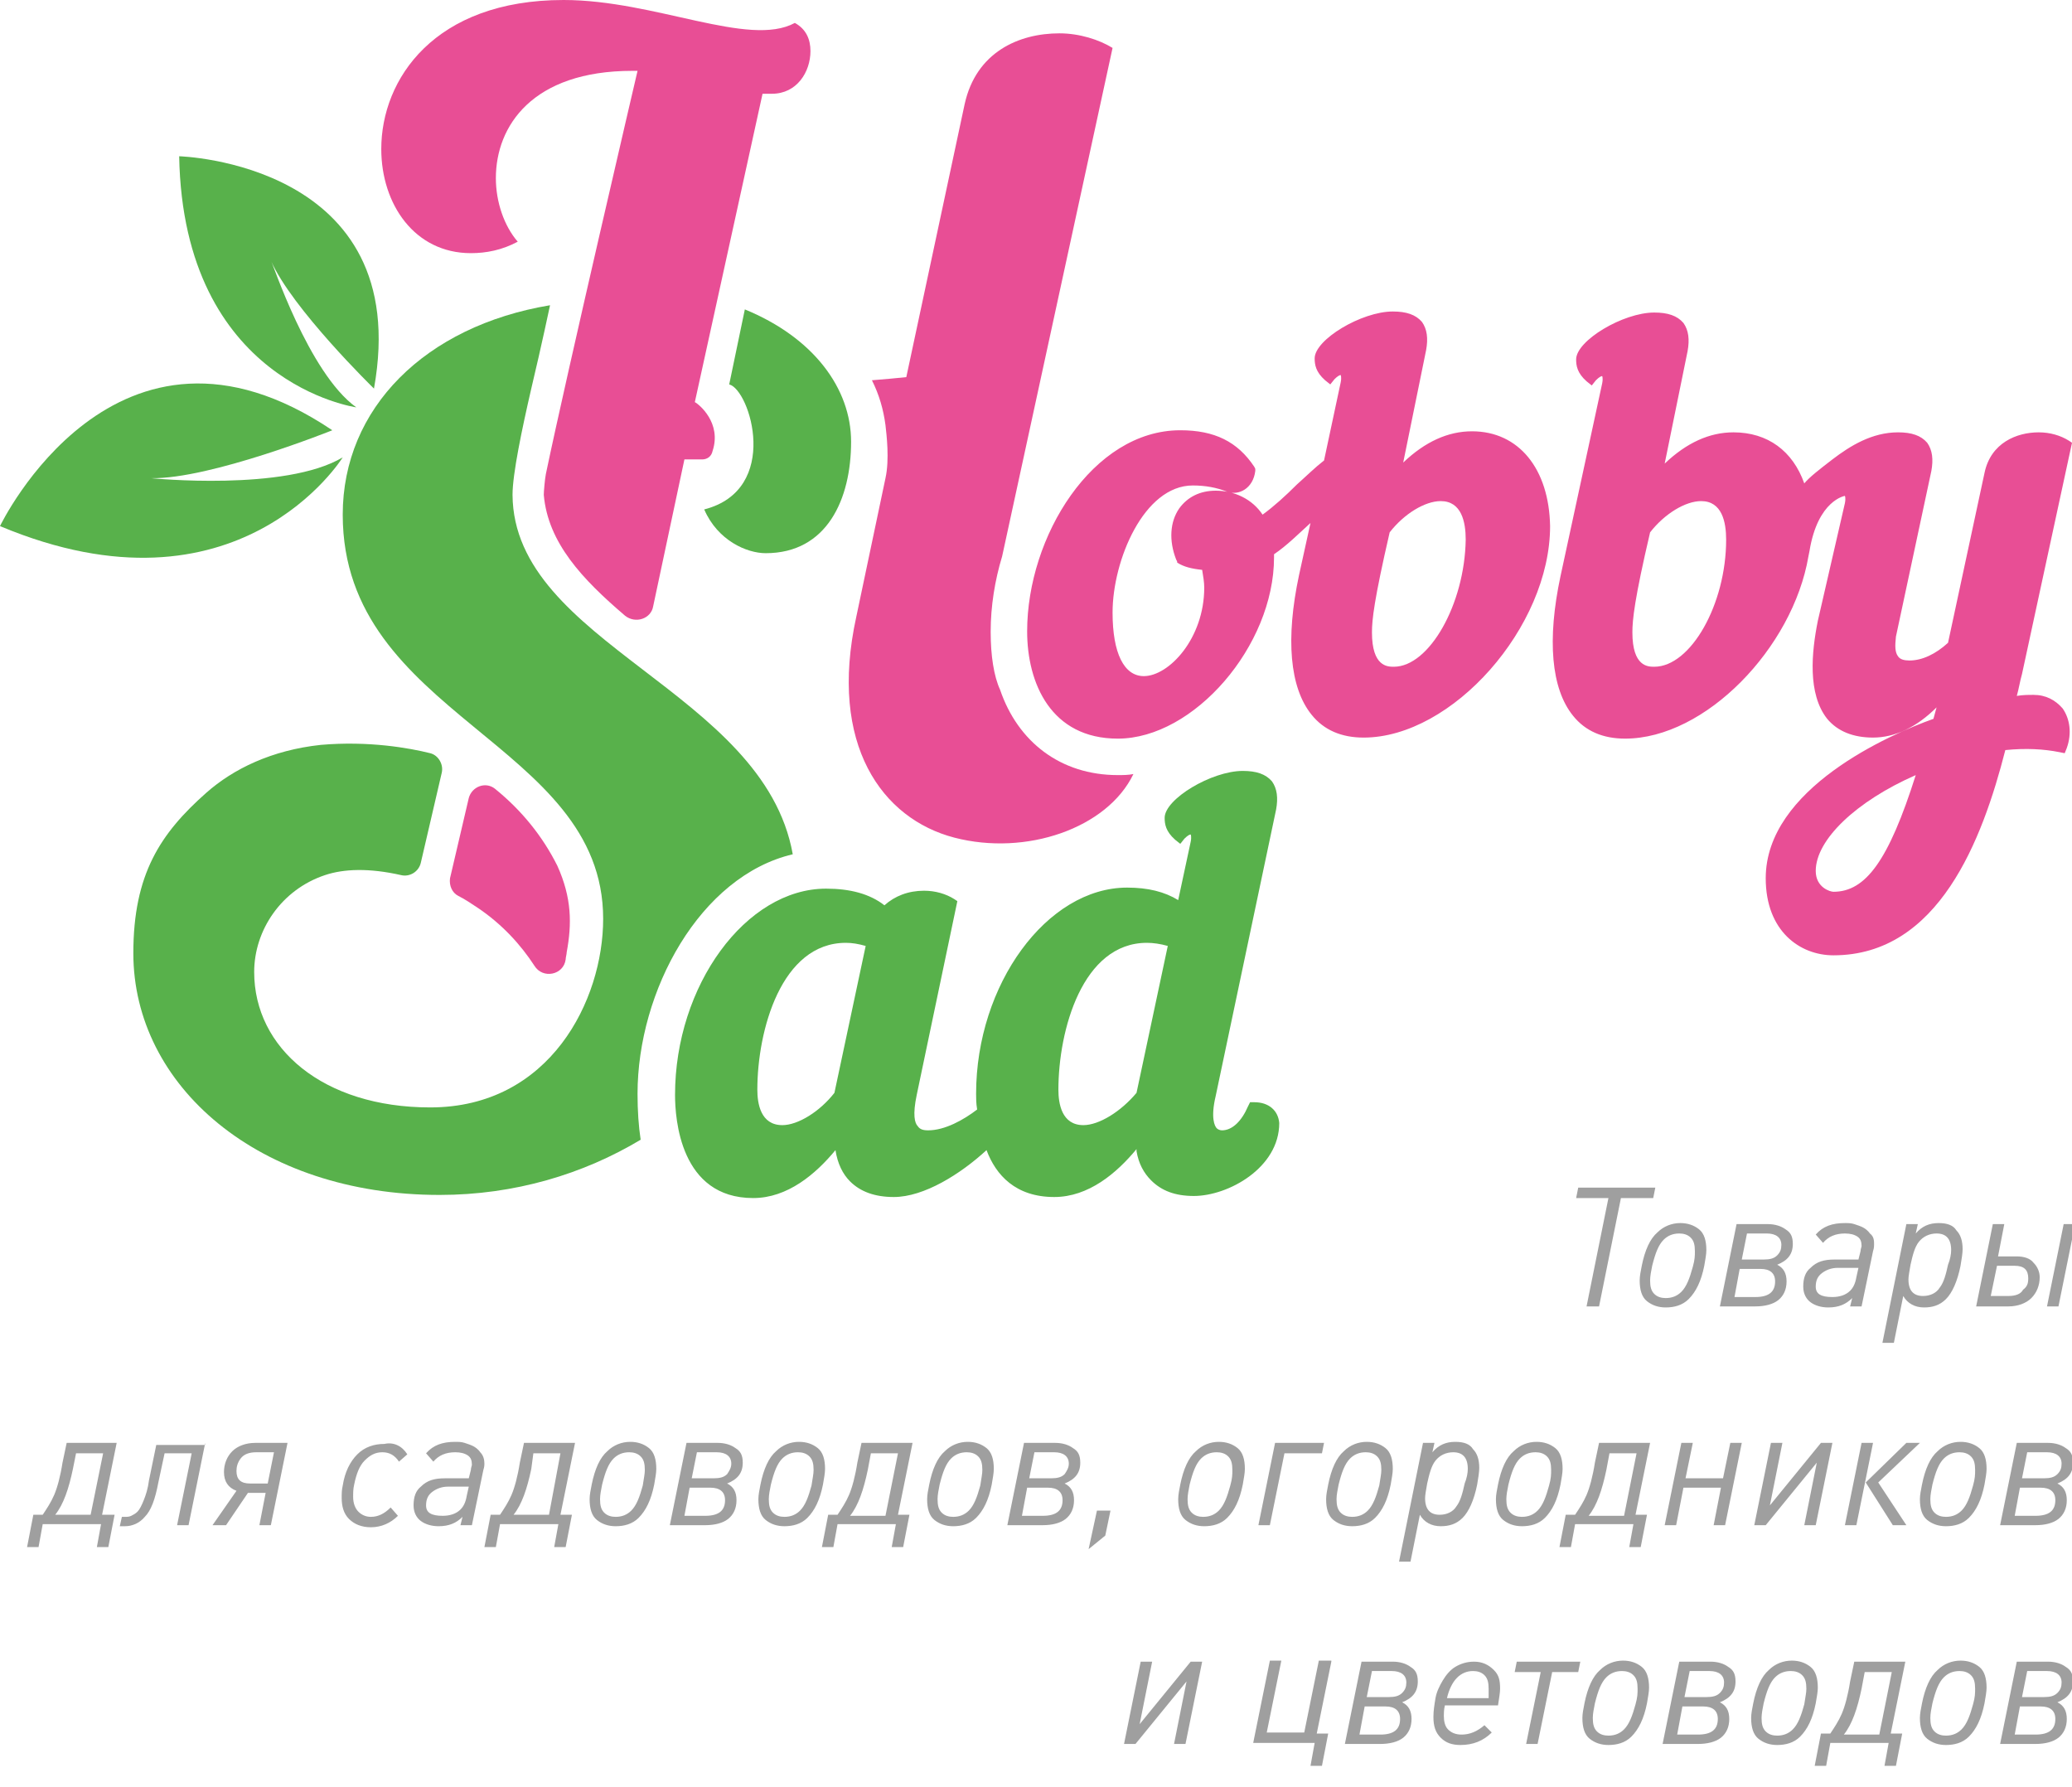
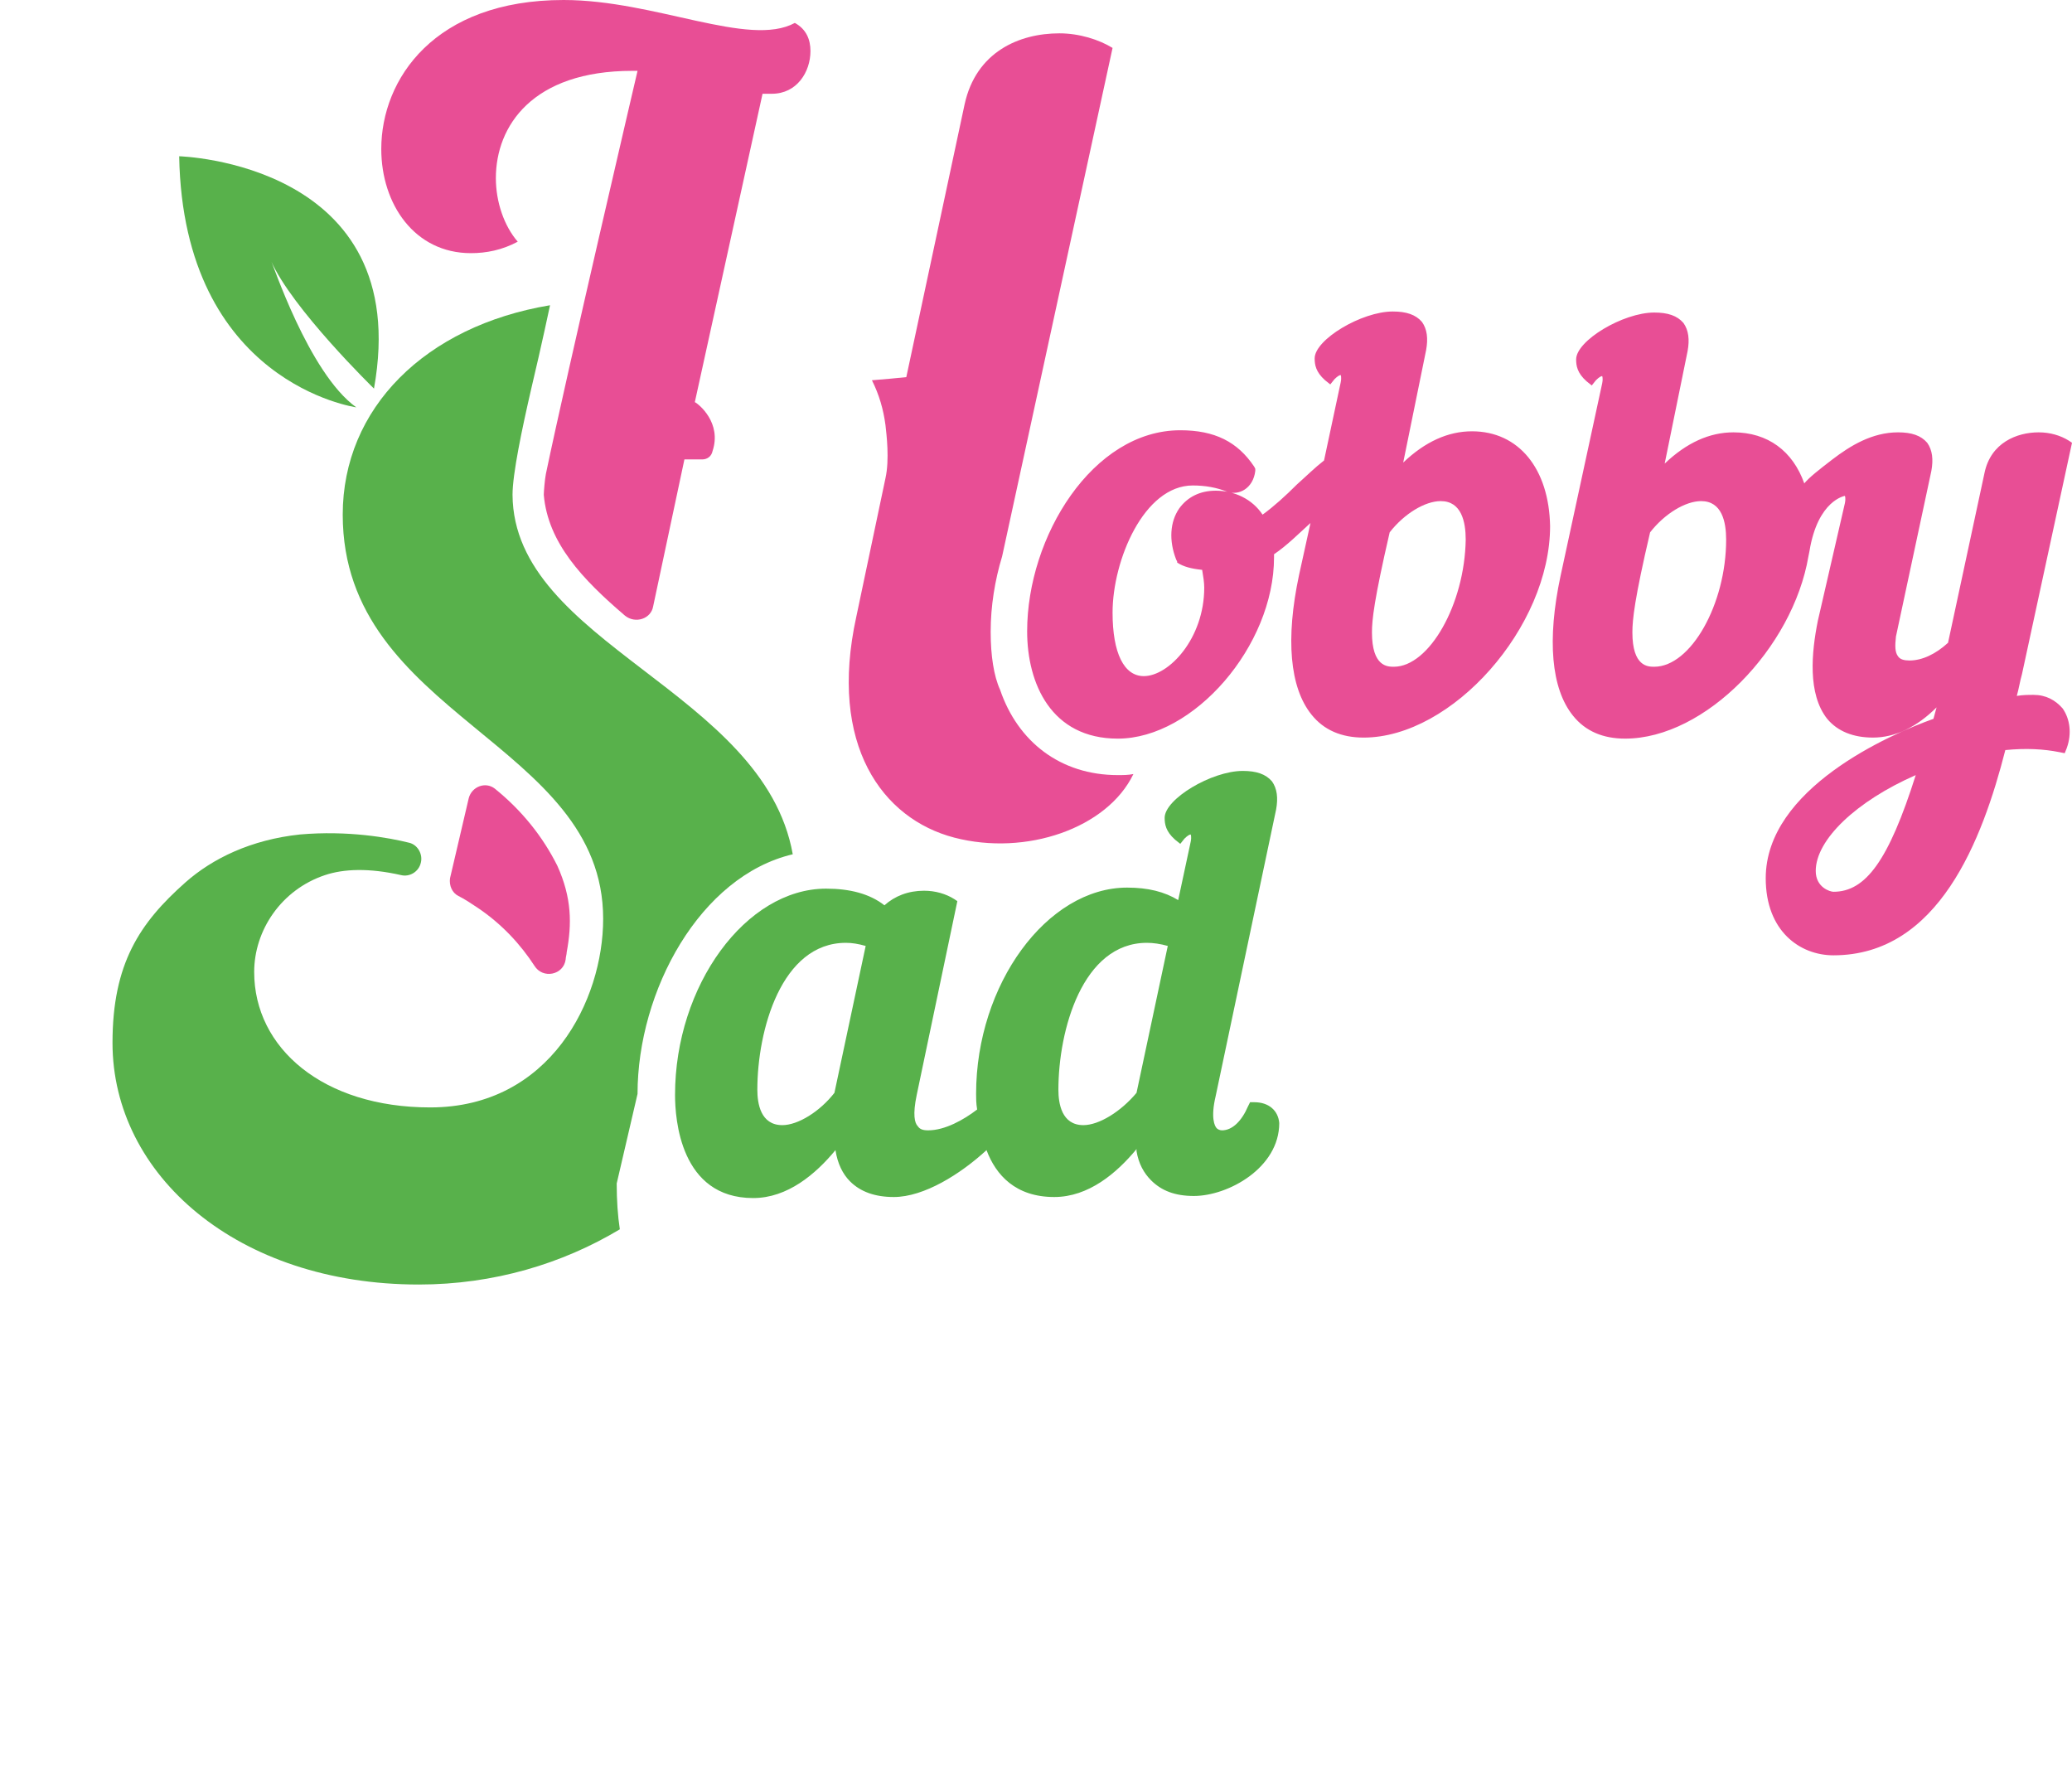
<svg xmlns="http://www.w3.org/2000/svg" version="1.1" id="Слой_1" x="0" y="0" viewBox="0 0 198.9 171.5" xml:space="preserve">
  <style>.st0{fill:#58b14b}.st1{fill:#e84e95}.st2{fill:#9f9f9f}</style>
-   <path class="st0" d="M32.9 43.9S22.9 60.1 0 50.5c0 0 11.1-23.2 31.9-9.2 0 0-11.7 4.7-17.4 4.6 0 0 12.9 1.3 18.4-2z" />
  <path class="st0" d="M34.2 39.1s-16.6-2.3-17-24.1c0 0 22.6.6 18.7 22.3 0 0-7.9-7.7-9.9-12.3.1 0 3.6 10.8 8.2 14.1z" />
  <path class="st1" d="M68.4 43.3c.9-2.7-1.3-4.5-1.7-4.7L73.2 9h.9c2.4 0 3.7-2.1 3.7-4.1 0-1.1-.4-2.1-1.5-2.7C71.9 4.6 62.9 0 54.1 0 41.7 0 36.6 7.6 36.6 14.3c0 5.3 3.2 10 8.6 10 1.5 0 3-.3 4.5-1.1-1.3-1.5-2.1-3.8-2.1-6.1 0-5 3.5-10.3 13.1-10.3h.5s-6.8 29.1-8.8 38.7c-.1.5-.2 1.7-.2 2 .4 4.6 3.7 8.1 7.8 11.6 1 .8 2.5.3 2.7-.9l3-14.1h1.7c.5 0 .9-.3 1-.8z" />
-   <path class="st0" d="M70 36.9c2 .5 5 10.1-2.4 12 1.3 3 4.1 4.2 5.9 4.2 5.9 0 8.2-5.2 8.2-10.7 0-5.1-3.6-10-10.2-12.7L70 36.9z" />
  <path class="st1" d="M53.5 83.1c-1.4-2.8-3.4-5.3-6-7.4-.9-.7-2.2-.2-2.5.9l-1.8 7.7c-.1.7.2 1.4.8 1.7s1.2.7 1.8 1.1c2.4 1.6 4.2 3.6 5.5 5.6.8 1.3 2.8.9 3-.6 0-.2.1-.5.1-.7.5-2.7.5-5.2-.9-8.3zM91.6 80.4c6.9 1.8 14.7-.9 17.2-6.1-.5.1-1 .1-1.5.1-5.5 0-9.6-3.2-11.3-8.2-.6-1.3-.9-3.3-.9-5.5v-.1c0-2.4.4-4.9 1.1-7.2l10.6-48.8c-1.3-.8-3.2-1.4-5.1-1.4-3.9 0-8 1.8-9.1 6.8L87 36.2c-.9.1-2.1.2-3.3.3.7 1.4 1.1 2.8 1.3 4.3.1.9.4 3.3 0 5.1l-2.8 13.3c-2.7 12.3 2.5 19.4 9.4 21.2z" />
-   <path class="st0" d="M61.2 105c0-9.9 6-20.9 14.9-23-2.8-15.7-26.8-20.2-26.9-34.5 0-2 .9-6.3 1.8-10.2 1-4.2 1.8-8 1.8-8-12 2-19.9 9.9-19.9 20.1 0 19.4 25 21.8 25 38.8 0 7.8-5.1 18.1-16.6 18.1-10.3 0-16.9-5.7-16.9-13 0-4 2.6-7.9 6.8-9.3 1.8-.6 4.2-.7 7.3 0 .8.2 1.7-.3 1.9-1.2l2-8.6c.2-.8-.3-1.7-1.1-1.9-2-.5-5.9-1.2-10.5-.8-4.7.5-8.4 2.3-11 4.6-4.4 3.9-7 7.8-7 15.4 0 12.7 12 23.2 29.4 23.2 7.2 0 13.8-2 19.3-5.3-.2-1.3-.3-2.8-.3-4.4z" />
+   <path class="st0" d="M61.2 105c0-9.9 6-20.9 14.9-23-2.8-15.7-26.8-20.2-26.9-34.5 0-2 .9-6.3 1.8-10.2 1-4.2 1.8-8 1.8-8-12 2-19.9 9.9-19.9 20.1 0 19.4 25 21.8 25 38.8 0 7.8-5.1 18.1-16.6 18.1-10.3 0-16.9-5.7-16.9-13 0-4 2.6-7.9 6.8-9.3 1.8-.6 4.2-.7 7.3 0 .8.2 1.7-.3 1.9-1.2c.2-.8-.3-1.7-1.1-1.9-2-.5-5.9-1.2-10.5-.8-4.7.5-8.4 2.3-11 4.6-4.4 3.9-7 7.8-7 15.4 0 12.7 12 23.2 29.4 23.2 7.2 0 13.8-2 19.3-5.3-.2-1.3-.3-2.8-.3-4.4z" />
  <path class="st1" d="M141.3 41.4c-2.3 0-4.5 1-6.6 3l2.2-10.8c.2-1.1.1-2-.4-2.7-.6-.7-1.5-1-2.8-1-3 0-7.5 2.7-7.5 4.5 0 .6.1 1.3 1 2.1l.5.4.4-.5c.3-.3.5-.4.6-.4 0 0 .1.2 0 .7l-1.6 7.5c-.9.7-1.7 1.5-2.6 2.3-1.1 1.1-2.2 2.1-3.3 2.9-1-1.5-2.7-2.3-4.5-2.3-1.5 0-2.7.6-3.5 1.7-.9 1.3-1 3.1-.3 4.9l.1.2v.1c.6.4 1.4.6 2.4.7.1.6.2 1.2.2 1.7 0 4.9-3.4 8.5-5.8 8.5-1.9 0-3-2.2-3-6.1 0-5 3-12.2 7.7-12.2 1.2 0 2.3.2 3.3.6 1.1.4 2.5-.3 2.7-2V45l-.1-.2c-1.6-2.4-3.8-3.5-7.1-3.5-8.4 0-14.7 10.2-14.7 19.3 0 5 2.3 10.3 8.7 10.3 7.3 0 15-8.9 15-17.4v-.3c1.2-.8 2.4-2 3.5-3l-1.1 5c-1.3 6.1-.9 10.8 1.2 13.4 1.2 1.5 2.9 2.2 5 2.2 8.5 0 17.9-10.6 17.9-20.3-.1-5.5-3-9.1-7.5-9.1zM133.8 64c-.6 0-2.1 0-2.1-3.3 0-1.2.2-3.1 1.7-9.6 1.4-1.8 3.4-3 4.9-3 2 0 2.4 2 2.4 3.7-.1 6.2-3.5 12.2-6.9 12.2zM195.2 66.7c-.5 0-1 0-1.6.1.2-.7.3-1.4.5-2.1l4.8-22.2-.3-.2c-.8-.5-1.8-.8-2.9-.8-2.1 0-4.6 1-5.2 3.9L187 61.7c-1.2 1.1-2.5 1.7-3.7 1.7-.5 0-.9-.1-1.1-.4-.3-.4-.3-1-.2-1.9l3.4-15.9c.2-1.1.1-2-.4-2.7-.6-.7-1.5-1-2.8-1-2.5 0-4.6 1.3-6.3 2.6-1.3 1-2.2 1.7-2.7 2.3-1.1-3.1-3.5-4.9-6.8-4.9-2.3 0-4.5 1-6.6 3l2.2-10.8c.2-1.1.1-2-.4-2.7-.6-.7-1.5-1-2.8-1-3 0-7.5 2.7-7.5 4.5 0 .6.1 1.3 1 2.1l.5.4.4-.5c.3-.3.5-.4.6-.4 0 0 .1.2 0 .7l-4 18.5c-1.3 6.1-.9 10.8 1.2 13.4 1.2 1.5 2.9 2.2 5 2.2 7.7 0 16.1-8.7 17.6-17.5l.1-.5c.8-4.9 3.4-5.3 3.4-5.3s.1.2 0 .7l-2.6 11.3c-.6 3-1 7 .9 9.4 1 1.2 2.5 1.8 4.4 1.8 2.1 0 4.2-1 6.1-2.9-.1.4-.2.7-.3 1.1-4.2 1.5-16.1 6.7-16.1 15.3 0 5.1 3.3 7.4 6.5 7.4 10.1 0 14.3-11.1 16.5-19.7 2-.2 3.7-.1 5.2.2l.5.1.2-.5c.5-1.4.3-2.8-.4-3.8-.7-.8-1.6-1.3-2.8-1.3zM176 85.6c-.3 0-1.7-.4-1.7-2 0-3 3.9-6.7 9.6-9.2-2.6 8.2-4.8 11.2-7.9 11.2zM158.8 64c-.6 0-2.1 0-2.1-3.3 0-1.2.2-3.2 1.7-9.6 1.4-1.8 3.4-3 4.9-3 2 0 2.4 2 2.4 3.7 0 6.2-3.4 12.2-6.9 12.2z" />
  <g>
    <path class="st0" d="M120.4 105.8h-.4l-.2.4c-.6 1.4-1.5 2.3-2.5 2.3-.2 0-.4-.1-.5-.2-.2-.2-.6-1-.1-3.1l5.8-27.5c.2-1.1.1-2-.4-2.7-.6-.7-1.5-1-2.8-1-3 0-7.5 2.7-7.5 4.5 0 .6.1 1.3 1 2.1l.5.4.4-.5c.3-.3.5-.4.6-.4 0 0 .1.2 0 .7l-1.2 5.6c-1.3-.8-2.9-1.2-4.9-1.2-7.7 0-14.5 9.3-14.5 19.8 0 .4 0 .9.1 1.5-1.3 1-3.1 2-4.7 2-.5 0-.8-.1-1-.4-.3-.3-.5-1.1-.1-3l3.9-18.6-.3-.2c-.8-.5-1.8-.8-2.9-.8-1.5 0-2.8.5-3.8 1.4-1.4-1.1-3.3-1.6-5.6-1.6-7.7 0-14.5 9.3-14.5 19.8 0 2.3.5 9.9 7.5 9.9 3.3 0 6-2.3 7.9-4.6.2 1.3.7 2.3 1.4 3 1 1 2.4 1.5 4.2 1.5 2.9 0 6.4-2.2 8.9-4.5.9 2.4 2.8 4.5 6.5 4.5 3.3 0 6-2.3 7.9-4.6v.4-.2c.2 1.2.7 2.1 1.4 2.8 1 1 2.3 1.5 4.1 1.5 3.3 0 8.2-2.7 8.2-7-.1-1.2-1-2-2.4-2zM104 108c-2.1 0-2.4-2.1-2.4-3.4 0-5.7 2.3-14.1 8.5-14.1.6 0 1.3.1 2 .3l-3 14.1c-1.5 1.8-3.6 3.1-5.1 3.1zM83.1 90.8l-3 14.1c-1.4 1.8-3.5 3.1-5 3.1-2.1 0-2.4-2.1-2.4-3.4 0-5.7 2.3-14.1 8.5-14.1.6 0 1.2.1 1.9.3z" />
  </g>
  <g>
-     <path class="st2" d="M158.9 114l-.2 1h-3.1l-2.1 10.4h-1.2l2.1-10.4h-3.1l.2-1h7.4zM163.8 120c0 .4-.1.9-.2 1.5-.3 1.5-.8 2.5-1.5 3.2-.6.6-1.4.8-2.2.8-.7 0-1.3-.2-1.8-.6s-.7-1.1-.7-2c0-.4.1-.9.2-1.4.3-1.5.8-2.6 1.5-3.2.6-.6 1.4-.9 2.2-.9.7 0 1.3.2 1.8.6s.7 1.1.7 2zm-1.1.1c0-.6-.1-1-.4-1.3s-.7-.4-1.1-.4c-.6 0-1.1.2-1.5.6-.5.5-.8 1.3-1.1 2.5-.1.5-.2 1-.2 1.4 0 .6.1 1 .4 1.3s.7.4 1.1.4c.6 0 1.1-.2 1.5-.6.5-.5.8-1.3 1.1-2.4.2-.7.2-1.1.2-1.5zM172.1 119.4c0 1-.5 1.6-1.5 2 .6.3.9.8.9 1.6s-.3 1.4-.8 1.8c-.5.4-1.3.6-2.2.6h-3.4l1.6-7.9h3c.7 0 1.3.2 1.7.5.5.3.7.7.7 1.4zm-1.7 3.6c0-.8-.5-1.2-1.4-1.2h-2l-.5 2.7h2c1.3 0 1.9-.5 1.9-1.5zm.6-3.5c0-.7-.5-1.1-1.4-1.1h-1.9l-.5 2.5h2.1c.6 0 1-.1 1.3-.4.3-.3.4-.6.4-1zM179.9 119.5c0 .1 0 .3-.1.6l-1.1 5.3h-1.1l.2-.8c-.6.6-1.3.9-2.3.9-.7 0-1.3-.2-1.7-.5-.4-.3-.7-.8-.7-1.5 0-.8.2-1.4.7-1.8.6-.6 1.3-.8 2.3-.8h2.3l.2-.8c0-.2.1-.4.1-.5 0-.4-.1-.7-.4-.9-.3-.2-.7-.3-1.2-.3-.9 0-1.6.3-2.1.9l-.7-.8c.7-.8 1.6-1.1 2.8-1.1.3 0 .6 0 .9.1.3.1.6.2.8.3s.5.3.7.6c.4.3.4.7.4 1.1zm-1.5 2.2h-2c-.6 0-1.1.2-1.5.5-.4.3-.6.7-.6 1.3 0 .7.5 1 1.6 1 .7 0 1.3-.2 1.7-.6.3-.3.5-.7.6-1.3l.2-.9zM188.4 119.9c0 .4-.1 1-.2 1.6-.3 1.5-.8 2.6-1.4 3.2-.6.6-1.3.8-2.1.8-.9 0-1.6-.4-2-1.1l-.9 4.5h-1.1l2.3-11.4h1.1l-.2.9c.6-.7 1.3-1 2.2-1 .8 0 1.4.2 1.7.7.4.4.6 1 .6 1.8zm-1.1.1c0-1.1-.5-1.6-1.4-1.6-.7 0-1.3.3-1.7.8-.4.5-.6 1.3-.8 2.2-.1.6-.2 1.1-.2 1.4 0 1.1.5 1.6 1.4 1.6.7 0 1.3-.3 1.6-.8.4-.5.6-1.3.8-2.2.2-.5.3-1 .3-1.4zM195.8 122.6c0 .8-.3 1.5-.8 2s-1.3.8-2.2.8h-3.1l1.6-7.9h1.1l-.6 3.1h1.8c.7 0 1.3.2 1.6.6.4.4.6.9.6 1.4zm-1.1.1c0-.8-.4-1.2-1.3-1.2h-1.7l-.6 2.9h1.7c.7 0 1.2-.2 1.4-.6.4-.3.5-.6.5-1.1zm4.5-5.2l-1.6 7.9h-1.1l1.6-7.9h1.1zM11.2 138.5l-1.4 6.9H11l-.6 3.1H9.3l.4-2.2H4.1l-.4 2.2H2.6l.6-3.1h.9c.4-.6.8-1.2 1.1-1.9.3-.7.6-1.8.8-3.1l.4-1.9h4.8zm-1.3 1H7.3L7 141c-.4 1.9-.9 3.4-1.7 4.4h3.4l1.2-5.9zM19.7 138.5l-1.6 7.9H17l1.4-6.9h-2.6l-.6 2.8c-.3 1.6-.7 2.7-1.3 3.3-.5.6-1.2.9-1.9.9h-.5l.2-.9h.3c.2 0 .4 0 .6-.1.2-.1.4-.2.6-.4.2-.2.4-.6.6-1.1s.4-1.1.5-1.9l.7-3.4h4.7zM27.6 138.5l-1.6 7.9h-1.1l.6-3.1h-1.7l-2.1 3.1h-1.3l2.3-3.3c-.8-.3-1.2-.9-1.2-1.8 0-.8.3-1.5.8-2s1.3-.8 2.2-.8h3.1zm-1.3.9h-1.7c-.7 0-1.2.2-1.5.6-.3.4-.4.8-.4 1.2 0 .8.4 1.2 1.3 1.2h1.7l.6-3zM39.1 139.6l-.8.7c-.4-.6-.9-.9-1.6-.9-.7 0-1.2.3-1.7.8s-.8 1.3-1 2.3c-.1.4-.1.8-.1 1.2 0 .6.2 1.1.5 1.4.3.3.7.5 1.2.5.7 0 1.3-.3 1.9-.9l.7.8c-.7.7-1.6 1.1-2.6 1.1-.9 0-1.6-.3-2.1-.8s-.7-1.2-.7-2c0-.4 0-.8.1-1.2.2-1.3.7-2.3 1.4-3 .7-.7 1.6-1 2.6-1 .9-.2 1.7.2 2.2 1zM46.5 140.5c0 .1 0 .3-.1.6l-1.1 5.3h-1.1l.2-.8c-.6.6-1.3.9-2.3.9-.7 0-1.3-.2-1.7-.5-.4-.3-.7-.8-.7-1.5 0-.8.2-1.4.7-1.8.6-.6 1.3-.8 2.3-.8H45l.2-.8c0-.2.1-.4.1-.5 0-.4-.1-.7-.4-.9-.3-.2-.7-.3-1.2-.3-.9 0-1.6.3-2.1.9l-.7-.8c.7-.8 1.6-1.1 2.8-1.1.3 0 .6 0 .9.1.3.1.6.2.8.3s.5.3.7.6c.3.3.4.7.4 1.1zm-1.5 2.2h-2c-.6 0-1.1.2-1.5.5-.4.3-.6.7-.6 1.3 0 .7.5 1 1.6 1 .7 0 1.3-.2 1.7-.6.3-.3.5-.7.6-1.3l.2-.9zM55.2 138.5l-1.4 6.9h1.1l-.6 3.1h-1.1l.4-2.2H48l-.4 2.2h-1.1l.6-3.1h.9c.4-.6.8-1.2 1.1-1.9.3-.7.6-1.8.8-3.1l.4-1.9h4.9zm-1.4 1h-2.6L51 141c-.4 1.9-.9 3.4-1.7 4.4h3.4l1.1-5.9zM63 141c0 .4-.1.9-.2 1.5-.3 1.5-.8 2.5-1.5 3.2-.6.6-1.4.8-2.2.8-.7 0-1.3-.2-1.8-.6s-.7-1.1-.7-2c0-.4.1-.9.2-1.4.3-1.5.8-2.6 1.5-3.2.6-.6 1.4-.9 2.2-.9.7 0 1.3.2 1.8.6s.7 1.1.7 2zm-1.1.1c0-.6-.1-1-.4-1.3s-.7-.4-1.1-.4c-.6 0-1.1.2-1.5.6-.5.5-.8 1.3-1.1 2.5-.1.5-.2 1-.2 1.4 0 .6.1 1 .4 1.3s.7.4 1.1.4c.6 0 1.1-.2 1.5-.6.5-.5.8-1.3 1.1-2.4.1-.7.2-1.1.2-1.5zM71.3 140.4c0 1-.5 1.6-1.5 2 .6.3.9.8.9 1.6s-.3 1.4-.8 1.8c-.5.4-1.3.6-2.2.6h-3.4l1.6-7.9h3c.7 0 1.3.2 1.7.5.5.3.7.7.7 1.4zm-1.7 3.6c0-.8-.5-1.2-1.4-1.2h-2l-.5 2.7h2c1.3 0 1.9-.5 1.9-1.5zm.6-3.5c0-.7-.5-1.1-1.4-1.1h-1.9l-.5 2.5h2.1c.6 0 1-.1 1.3-.4.2-.3.4-.6.4-1zM79.2 141c0 .4-.1.9-.2 1.5-.3 1.5-.8 2.5-1.5 3.2-.6.6-1.4.8-2.2.8-.7 0-1.3-.2-1.8-.6s-.7-1.1-.7-2c0-.4.1-.9.2-1.4.3-1.5.8-2.6 1.5-3.2.6-.6 1.4-.9 2.2-.9.7 0 1.3.2 1.8.6s.7 1.1.7 2zm-1.1.1c0-.6-.1-1-.4-1.3s-.7-.4-1.1-.4c-.6 0-1.1.2-1.5.6-.5.5-.8 1.3-1.1 2.5-.1.5-.2 1-.2 1.4 0 .6.1 1 .4 1.3s.7.4 1.1.4c.6 0 1.1-.2 1.5-.6.5-.5.8-1.3 1.1-2.4.1-.7.2-1.1.2-1.5zM87.6 138.5l-1.4 6.9h1.1l-.6 3.1h-1.1l.4-2.2h-5.6l-.4 2.2h-1.1l.6-3.1h.9c.4-.6.8-1.2 1.1-1.9.3-.7.6-1.8.8-3.1l.4-1.9h4.9zm-1.4 1h-2.6l-.3 1.6c-.4 1.9-.9 3.4-1.7 4.4H85l1.2-6zM95.4 141c0 .4-.1.9-.2 1.5-.3 1.5-.8 2.5-1.5 3.2-.6.6-1.4.8-2.2.8-.7 0-1.3-.2-1.8-.6s-.7-1.1-.7-2c0-.4.1-.9.2-1.4.3-1.5.8-2.6 1.5-3.2.6-.6 1.4-.9 2.2-.9.7 0 1.3.2 1.8.6s.7 1.1.7 2zm-1.1.1c0-.6-.1-1-.4-1.3s-.7-.4-1.1-.4c-.6 0-1.1.2-1.5.6-.5.5-.8 1.3-1.1 2.5-.1.5-.2 1-.2 1.4 0 .6.1 1 .4 1.3s.7.4 1.1.4c.6 0 1.1-.2 1.5-.6.5-.5.8-1.3 1.1-2.4.1-.7.2-1.1.2-1.5zM103.7 140.4c0 1-.5 1.6-1.5 2 .6.3.9.8.9 1.6s-.3 1.4-.8 1.8c-.5.4-1.3.6-2.2.6h-3.4l1.6-7.9h3c.7 0 1.3.2 1.7.5.5.3.7.7.7 1.4zM102 144c0-.8-.5-1.2-1.4-1.2h-2l-.5 2.7h2c1.3 0 1.9-.5 1.9-1.5zm.6-3.5c0-.7-.5-1.1-1.4-1.1h-1.9l-.5 2.5h2.1c.6 0 1-.1 1.3-.4.2-.3.4-.6.4-1zM106.6 145l-.5 2.4-1.6 1.3.8-3.7h1.3zM119.5 141c0 .4-.1.9-.2 1.5-.3 1.5-.8 2.5-1.5 3.2-.6.6-1.4.8-2.2.8-.7 0-1.3-.2-1.8-.6s-.7-1.1-.7-2c0-.4.1-.9.2-1.4.3-1.5.8-2.6 1.5-3.2.6-.6 1.4-.9 2.2-.9.7 0 1.3.2 1.8.6s.7 1.1.7 2zm-1.2.1c0-.6-.1-1-.4-1.3s-.7-.4-1.1-.4c-.6 0-1.1.2-1.5.6-.5.5-.8 1.3-1.1 2.5-.1.5-.2 1-.2 1.4 0 .6.1 1 .4 1.3s.7.4 1.1.4c.6 0 1.1-.2 1.5-.6.5-.5.8-1.3 1.1-2.4.2-.7.2-1.1.2-1.5zM127.1 138.5l-.2 1h-3.6l-1.4 6.9h-1.1l1.6-7.9h4.7zM133.7 141c0 .4-.1.9-.2 1.5-.3 1.5-.8 2.5-1.5 3.2-.6.6-1.4.8-2.2.8-.7 0-1.3-.2-1.8-.6s-.7-1.1-.7-2c0-.4.1-.9.2-1.4.3-1.5.8-2.6 1.5-3.2.6-.6 1.4-.9 2.2-.9.7 0 1.3.2 1.8.6s.7 1.1.7 2zm-1.1.1c0-.6-.1-1-.4-1.3s-.7-.4-1.1-.4c-.6 0-1.1.2-1.5.6-.5.5-.8 1.3-1.1 2.5-.1.5-.2 1-.2 1.4 0 .6.1 1 .4 1.3s.7.4 1.1.4c.6 0 1.1-.2 1.5-.6.5-.5.8-1.3 1.1-2.4.1-.7.2-1.1.2-1.5zM142 140.9c0 .4-.1 1-.2 1.6-.3 1.5-.8 2.6-1.4 3.2-.6.6-1.3.8-2.1.8-.9 0-1.6-.4-2-1.1l-.9 4.5h-1.1l2.3-11.4h1.1l-.2.9c.6-.7 1.3-1 2.2-1 .8 0 1.4.2 1.7.7.4.4.6 1 .6 1.8zm-1.1.1c0-1.1-.5-1.6-1.4-1.6-.7 0-1.3.3-1.7.8-.4.5-.6 1.3-.8 2.2-.1.6-.2 1.1-.2 1.4 0 1.1.5 1.6 1.4 1.6.7 0 1.3-.3 1.6-.8.4-.5.6-1.3.8-2.2.2-.5.3-1 .3-1.4zM150 141c0 .4-.1.9-.2 1.5-.3 1.5-.8 2.5-1.5 3.2-.6.6-1.4.8-2.2.8-.7 0-1.3-.2-1.8-.6s-.7-1.1-.7-2c0-.4.1-.9.2-1.4.3-1.5.8-2.6 1.5-3.2.6-.6 1.4-.9 2.2-.9.7 0 1.3.2 1.8.6s.7 1.1.7 2zm-1.1.1c0-.6-.1-1-.4-1.3s-.7-.4-1.1-.4c-.6 0-1.1.2-1.5.6-.5.5-.8 1.3-1.1 2.5-.1.5-.2 1-.2 1.4 0 .6.1 1 .4 1.3s.7.4 1.1.4c.6 0 1.1-.2 1.5-.6.5-.5.8-1.3 1.1-2.4.2-.7.2-1.1.2-1.5zM158.4 138.5l-1.4 6.9h1.1l-.6 3.1h-1.1l.4-2.2h-5.6l-.4 2.2h-1.1l.6-3.1h.9c.4-.6.8-1.2 1.1-1.9.3-.7.6-1.8.8-3.1l.4-1.9h4.9zm-1.3 1h-2.6l-.3 1.6c-.4 1.9-.9 3.4-1.7 4.4h3.4l1.2-6zM167.2 138.5l-1.6 7.9h-1.1l.7-3.6h-3.6l-.7 3.6h-1.1l1.6-7.9h1.1l-.7 3.4h3.6l.7-3.4h1.1zM175.9 138.5l-1.6 7.9h-1.1l1.2-6-4.9 6h-1.1l1.6-7.9h1.1l-1.2 6 4.9-6h1.1zM179.8 138.5l-1.6 7.9h-1.1l1.6-7.9h1.1zm4.5 0l-4 3.8 2.7 4.1h-1.3l-2.6-4.1 3.9-3.8h1.3zM190.7 141c0 .4-.1.9-.2 1.5-.3 1.5-.8 2.5-1.5 3.2-.6.6-1.4.8-2.2.8-.7 0-1.3-.2-1.8-.6s-.7-1.1-.7-2c0-.4.1-.9.2-1.4.3-1.5.8-2.6 1.5-3.2.6-.6 1.4-.9 2.2-.9.7 0 1.3.2 1.8.6s.7 1.1.7 2zm-1.1.1c0-.6-.1-1-.4-1.3s-.7-.4-1.1-.4c-.6 0-1.1.2-1.5.6-.5.5-.8 1.3-1.1 2.5-.1.5-.2 1-.2 1.4 0 .6.1 1 .4 1.3s.7.4 1.1.4c.6 0 1.1-.2 1.5-.6.5-.5.8-1.3 1.1-2.4.2-.7.2-1.1.2-1.5zM199 140.4c0 1-.5 1.6-1.5 2 .6.3.9.8.9 1.6s-.3 1.4-.8 1.8c-.5.4-1.3.6-2.2.6H192l1.6-7.9h3c.7 0 1.3.2 1.7.5.5.3.7.7.7 1.4zm-1.7 3.6c0-.8-.5-1.2-1.4-1.2h-2l-.5 2.7h2c1.3 0 1.9-.5 1.9-1.5zm.6-3.5c0-.7-.5-1.1-1.4-1.1h-1.9l-.5 2.5h2.1c.6 0 1-.1 1.3-.4.3-.3.4-.6.4-1zM115.4 159.5l-1.6 7.9h-1.1l1.2-6-4.9 6h-1.1l1.6-7.9h1.1l-1.2 6 4.9-6h1.1zM127.8 159.5l-1.4 6.9h1.1l-.6 3.1h-1.1l.4-2.2h-5.9l1.6-7.9h1.1l-1.4 6.9h3.6l1.4-6.9h1.2zM136.1 161.4c0 1-.5 1.6-1.5 2 .6.3.9.8.9 1.6s-.3 1.4-.8 1.8c-.5.4-1.3.6-2.2.6h-3.4l1.6-7.9h3c.7 0 1.3.2 1.7.5.5.3.7.7.7 1.4zm-1.7 3.6c0-.8-.5-1.2-1.4-1.2h-2l-.5 2.7h2c1.3 0 1.9-.5 1.9-1.5zm.6-3.5c0-.7-.5-1.1-1.4-1.1h-1.9l-.5 2.5h2.1c.6 0 1-.1 1.3-.4.3-.3.4-.6.4-1zM144 162.1c0 .4-.1.9-.2 1.6h-5.1c-.1.4-.1.8-.1 1 0 .5.1 1 .4 1.3.3.3.7.5 1.3.5.8 0 1.5-.3 2.2-.9l.7.7c-.8.8-1.8 1.2-3 1.2-.8 0-1.4-.2-1.9-.7-.5-.5-.7-1.1-.7-2 0-.6.1-1.2.2-1.8.1-.6.4-1.2.7-1.7.3-.5.7-1 1.2-1.3.5-.3 1.1-.5 1.8-.5.8 0 1.4.3 1.9.8s.6 1 .6 1.8zm-1.1 0c0-.6-.1-1-.4-1.3-.3-.3-.7-.4-1.1-.4-1.2 0-2.1.9-2.5 2.6h4v-.9zM151.7 159.5l-.2 1H149l-1.4 6.9h-1.1l1.4-6.9h-2.5l.2-1h6.1zM158.3 162c0 .4-.1.9-.2 1.5-.3 1.5-.8 2.5-1.5 3.2-.6.6-1.4.8-2.2.8-.7 0-1.3-.2-1.8-.6s-.7-1.1-.7-2c0-.4.1-.9.2-1.4.3-1.5.8-2.6 1.5-3.2.6-.6 1.4-.9 2.2-.9.7 0 1.3.2 1.8.6s.7 1.1.7 2zm-1.1.1c0-.6-.1-1-.4-1.3s-.7-.4-1.1-.4c-.6 0-1.1.2-1.5.6-.5.5-.8 1.3-1.1 2.5-.1.5-.2 1-.2 1.4 0 .6.1 1 .4 1.3s.7.4 1.1.4c.6 0 1.1-.2 1.5-.6.5-.5.8-1.3 1.1-2.4.2-.7.2-1.1.2-1.5zM166.6 161.4c0 1-.5 1.6-1.5 2 .6.3.9.8.9 1.6s-.3 1.4-.8 1.8c-.5.4-1.3.6-2.2.6h-3.4l1.6-7.9h3c.7 0 1.3.2 1.7.5.5.3.7.7.7 1.4zm-1.7 3.6c0-.8-.5-1.2-1.4-1.2h-2l-.5 2.7h2c1.3 0 1.9-.5 1.9-1.5zm.6-3.5c0-.7-.5-1.1-1.4-1.1h-1.9l-.5 2.5h2.1c.6 0 1-.1 1.3-.4.3-.3.4-.6.4-1zM174.5 162c0 .4-.1.9-.2 1.5-.3 1.5-.8 2.5-1.5 3.2-.6.6-1.4.8-2.2.8-.7 0-1.3-.2-1.8-.6s-.7-1.1-.7-2c0-.4.1-.9.2-1.4.3-1.5.8-2.6 1.5-3.2.6-.6 1.4-.9 2.2-.9.7 0 1.3.2 1.8.6s.7 1.1.7 2zm-1.1.1c0-.6-.1-1-.4-1.3s-.7-.4-1.1-.4c-.6 0-1.1.2-1.5.6-.5.5-.8 1.3-1.1 2.5-.1.5-.2 1-.2 1.4 0 .6.1 1 .4 1.3s.7.4 1.1.4c.6 0 1.1-.2 1.5-.6.5-.5.8-1.3 1.1-2.4.1-.7.2-1.1.2-1.5zM182.9 159.5l-1.4 6.9h1.1l-.6 3.1h-1.1l.4-2.2h-5.6l-.4 2.2h-1.1l.6-3.1h.9c.4-.6.8-1.2 1.1-1.9.3-.7.6-1.8.8-3.1l.4-1.9h4.9zm-1.3 1H179l-.3 1.6c-.4 1.9-.9 3.4-1.7 4.4h3.4l1.2-6zM190.7 162c0 .4-.1.9-.2 1.5-.3 1.5-.8 2.5-1.5 3.2-.6.6-1.4.8-2.2.8-.7 0-1.3-.2-1.8-.6s-.7-1.1-.7-2c0-.4.1-.9.2-1.4.3-1.5.8-2.6 1.5-3.2.6-.6 1.4-.9 2.2-.9.7 0 1.3.2 1.8.6s.7 1.1.7 2zm-1.1.1c0-.6-.1-1-.4-1.3s-.7-.4-1.1-.4c-.6 0-1.1.2-1.5.6-.5.5-.8 1.3-1.1 2.5-.1.5-.2 1-.2 1.4 0 .6.1 1 .4 1.3s.7.4 1.1.4c.6 0 1.1-.2 1.5-.6.5-.5.8-1.3 1.1-2.4.2-.7.2-1.1.2-1.5zM199 161.4c0 1-.5 1.6-1.5 2 .6.3.9.8.9 1.6s-.3 1.4-.8 1.8c-.5.4-1.3.6-2.2.6H192l1.6-7.9h3c.7 0 1.3.2 1.7.5.5.3.7.7.7 1.4zm-1.7 3.6c0-.8-.5-1.2-1.4-1.2h-2l-.5 2.7h2c1.3 0 1.9-.5 1.9-1.5zm.6-3.5c0-.7-.5-1.1-1.4-1.1h-1.9l-.5 2.5h2.1c.6 0 1-.1 1.3-.4.3-.3.4-.6.4-1z" />
-   </g>
+     </g>
</svg>